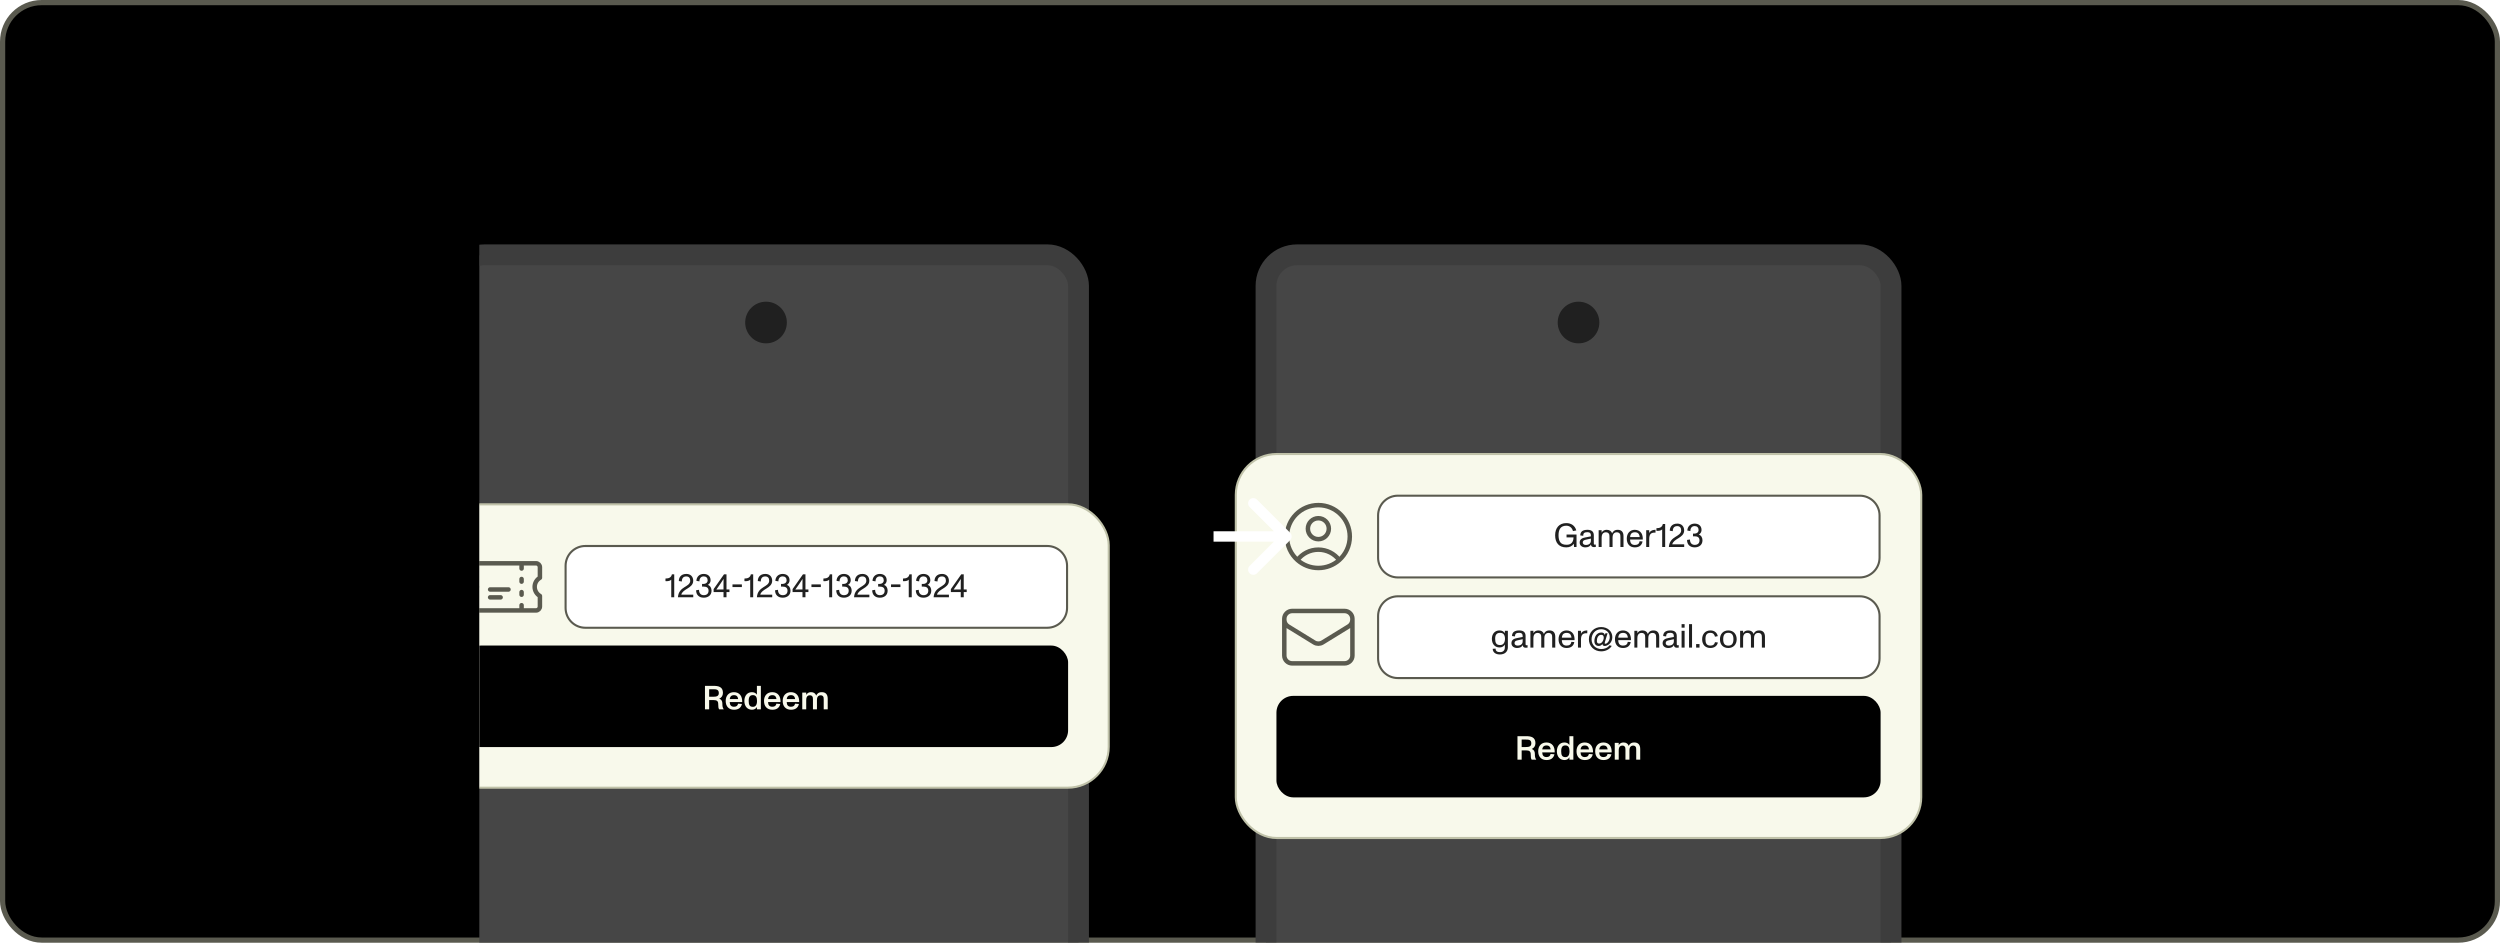
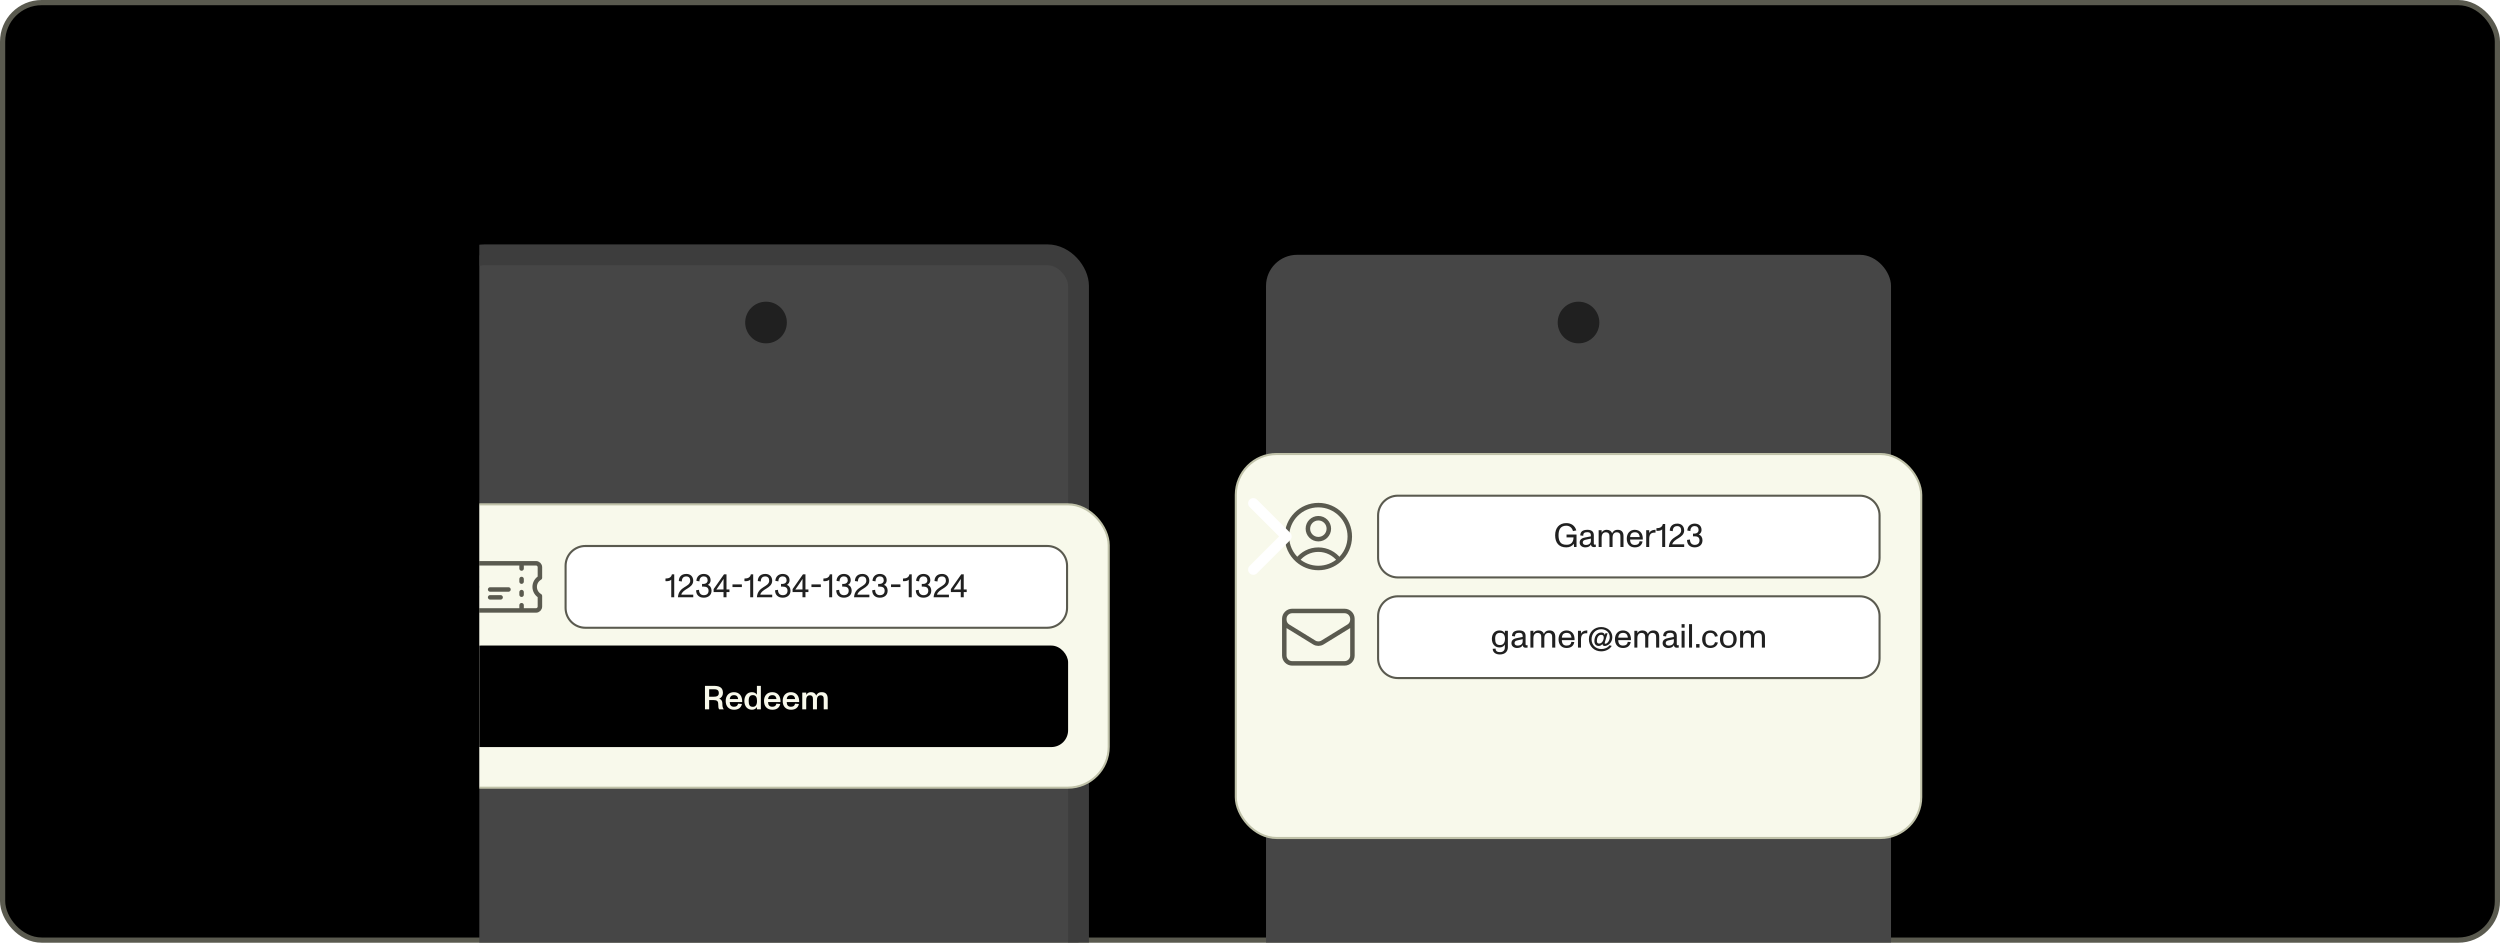
<svg xmlns="http://www.w3.org/2000/svg" width="480" height="181" viewBox="0 0 480 181" fill="none">
  <rect x="0.5" y="0.5" width="479" height="180" rx="7.5" fill="black" />
  <rect x="0.5" y="0.5" width="479" height="180" rx="7.5" stroke="#5A5A4F" />
  <g clip-path="url(#clip0_3121_3220)">
    <g filter="url(#filter0_d_3121_3220)">
      <rect x="102" y="34" width="120" height="151" rx="5.97" fill="#464646" />
      <rect x="102" y="34" width="120" height="151" rx="5.97" stroke="#3D3D3D" stroke-width="4" stroke-linejoin="round" />
      <rect x="96.201" y="81.907" width="131.598" height="54.405" rx="7.848" fill="#F8F9EB" />
      <rect x="96.201" y="81.907" width="131.598" height="54.405" rx="7.848" stroke="#C0C2A9" stroke-width="0.402" />
      <path d="M115.067 93.73V94.233M115.067 96.245V96.748M115.067 98.761V99.264M115.067 101.276V101.779M109.03 98.257H112.552M109.03 99.767H111.043M106.264 93.227C105.847 93.227 105.509 93.565 105.509 93.982V96.011C106.111 96.359 106.515 97.01 106.515 97.754C106.515 98.499 106.111 99.15 105.509 99.498V101.527C105.509 101.944 105.847 102.282 106.264 102.282H117.834C118.251 102.282 118.588 101.944 118.588 101.527V99.498C117.987 99.15 117.582 98.499 117.582 97.754C117.582 97.01 117.987 96.359 118.588 96.011V93.982C118.588 93.565 118.251 93.227 117.834 93.227H106.264Z" stroke="#5A5A4F" stroke-width="0.862" stroke-linecap="round" stroke-linejoin="round" />
      <path d="M123.518 93.706C123.518 91.608 125.219 89.907 127.317 89.907H216C218.098 89.907 219.799 91.608 219.799 93.706V101.806C219.799 103.904 218.098 105.605 216 105.605H127.317C125.219 105.605 123.518 103.904 123.518 101.806V93.706Z" fill="white" />
      <path d="M123.518 93.706C123.518 91.608 125.219 89.907 127.317 89.907H216C218.098 89.907 219.799 91.608 219.799 93.706V101.806C219.799 103.904 218.098 105.605 216 105.605H127.317C125.219 105.605 123.518 103.904 123.518 101.806V93.706Z" stroke="#5A5A4F" stroke-width="0.402" />
      <path d="M143.803 99.756V96.369C143.629 96.581 143.268 96.665 142.869 96.665C142.811 96.665 142.747 96.659 142.695 96.652V96.156C143.423 96.156 143.828 95.892 143.925 95.345H144.376V99.756H143.803ZM145.086 99.756C145.163 98.68 145.743 98.191 146.348 97.811C146.767 97.541 147.449 97.225 147.449 96.581C147.449 96.047 147.185 95.751 146.683 95.751C145.917 95.751 145.833 96.388 145.833 96.723L145.26 96.633C145.253 96.079 145.562 95.268 146.709 95.268C147.507 95.268 148.022 95.783 148.022 96.588C148.022 97.348 147.436 97.747 146.921 98.069C146.406 98.384 145.846 98.726 145.736 99.247H148.029V99.756H145.086ZM150.039 99.833C149.093 99.833 148.565 99.228 148.578 98.404L149.138 98.32C149.131 98.887 149.415 99.35 150.039 99.35C150.632 99.35 150.967 99.041 150.967 98.487C150.967 97.914 150.574 97.708 150.078 97.708H149.717V97.193H150.001C150.426 97.193 150.793 96.948 150.793 96.498C150.793 96.034 150.516 95.744 150.033 95.744C149.299 95.744 149.202 96.44 149.215 96.697L148.636 96.607C148.648 95.822 149.222 95.268 150.033 95.268C150.741 95.268 151.359 95.648 151.359 96.504C151.359 96.858 151.16 97.2 150.825 97.38C151.321 97.522 151.54 98.017 151.54 98.481C151.54 99.382 150.857 99.833 150.039 99.833ZM153.838 97.122C153.838 96.929 153.838 96.543 153.851 96.221C153.697 96.491 153.465 96.839 153.342 97.006L152.943 97.586C152.821 97.766 152.628 98.043 152.467 98.268C152.686 98.262 152.956 98.256 153.091 98.256H153.838V97.122ZM151.939 98.751V98.185L153.935 95.345H154.411V98.256H154.978V98.751H154.411V99.756H153.838V98.751H151.939ZM155.56 97.792V97.277H157.363V97.792H155.56ZM158.963 99.756V96.369C158.789 96.581 158.429 96.665 158.03 96.665C157.972 96.665 157.907 96.659 157.856 96.652V96.156C158.583 96.156 158.989 95.892 159.086 95.345H159.536V99.756H158.963ZM160.247 99.756C160.324 98.68 160.903 98.191 161.509 97.811C161.927 97.541 162.61 97.225 162.61 96.581C162.61 96.047 162.346 95.751 161.843 95.751C161.077 95.751 160.993 96.388 160.993 96.723L160.42 96.633C160.414 96.079 160.723 95.268 161.869 95.268C162.668 95.268 163.183 95.783 163.183 96.588C163.183 97.348 162.597 97.747 162.082 98.069C161.567 98.384 161.006 98.726 160.897 99.247H163.189V99.756H160.247ZM165.2 99.833C164.253 99.833 163.725 99.228 163.738 98.404L164.298 98.32C164.292 98.887 164.575 99.35 165.2 99.35C165.792 99.35 166.127 99.041 166.127 98.487C166.127 97.914 165.734 97.708 165.239 97.708H164.878V97.193H165.161C165.586 97.193 165.953 96.948 165.953 96.498C165.953 96.034 165.676 95.744 165.193 95.744C164.459 95.744 164.363 96.44 164.376 96.697L163.796 96.607C163.809 95.822 164.382 95.268 165.193 95.268C165.902 95.268 166.52 95.648 166.52 96.504C166.52 96.858 166.32 97.2 165.985 97.38C166.481 97.522 166.7 98.017 166.7 98.481C166.7 99.382 166.018 99.833 165.2 99.833ZM168.999 97.122C168.999 96.929 168.999 96.543 169.012 96.221C168.857 96.491 168.625 96.839 168.503 97.006L168.104 97.586C167.982 97.766 167.788 98.043 167.627 98.268C167.846 98.262 168.117 98.256 168.252 98.256H168.999V97.122ZM167.099 98.751V98.185L169.095 95.345H169.572V98.256H170.139V98.751H169.572V99.756H168.999V98.751H167.099ZM170.721 97.792V97.277H172.524V97.792H170.721ZM174.124 99.756V96.369C173.95 96.581 173.589 96.665 173.19 96.665C173.132 96.665 173.068 96.659 173.016 96.652V96.156C173.744 96.156 174.15 95.892 174.246 95.345H174.697V99.756H174.124ZM176.946 99.833C176 99.833 175.472 99.228 175.484 98.404L176.045 98.32C176.038 98.887 176.322 99.35 176.946 99.35C177.539 99.35 177.873 99.041 177.873 98.487C177.873 97.914 177.481 97.708 176.985 97.708H176.624V97.193H176.907C177.332 97.193 177.699 96.948 177.699 96.498C177.699 96.034 177.423 95.744 176.94 95.744C176.206 95.744 176.109 96.44 176.122 96.697L175.542 96.607C175.555 95.822 176.128 95.268 176.94 95.268C177.648 95.268 178.266 95.648 178.266 96.504C178.266 96.858 178.067 97.2 177.732 97.38C178.227 97.522 178.446 98.017 178.446 98.481C178.446 99.382 177.764 99.833 176.946 99.833ZM178.897 99.756C178.974 98.68 179.554 98.191 180.159 97.811C180.578 97.541 181.26 97.225 181.26 96.581C181.26 96.047 180.996 95.751 180.494 95.751C179.728 95.751 179.644 96.388 179.644 96.723L179.071 96.633C179.064 96.079 179.374 95.268 180.52 95.268C181.318 95.268 181.833 95.783 181.833 96.588C181.833 97.348 181.247 97.747 180.732 98.069C180.217 98.384 179.657 98.726 179.547 99.247H181.84V99.756H178.897ZM183.85 99.833C182.904 99.833 182.376 99.228 182.389 98.404L182.949 98.32C182.943 98.887 183.226 99.35 183.85 99.35C184.443 99.35 184.778 99.041 184.778 98.487C184.778 97.914 184.385 97.708 183.889 97.708H183.529V97.193H183.812C184.237 97.193 184.604 96.948 184.604 96.498C184.604 96.034 184.327 95.744 183.844 95.744C183.11 95.744 183.013 96.44 183.026 96.697L182.447 96.607C182.46 95.822 183.033 95.268 183.844 95.268C184.552 95.268 185.17 95.648 185.17 96.504C185.17 96.858 184.971 97.2 184.636 97.38C185.132 97.522 185.351 98.017 185.351 98.481C185.351 99.382 184.668 99.833 183.85 99.833ZM186.001 97.792V97.277H187.804V97.792H186.001ZM189.404 99.756V96.369C189.23 96.581 188.87 96.665 188.47 96.665C188.412 96.665 188.348 96.659 188.296 96.652V96.156C189.024 96.156 189.43 95.892 189.526 95.345H189.977V99.756H189.404ZM192.226 99.833C191.28 99.833 190.752 99.228 190.765 98.404L191.325 98.32C191.318 98.887 191.602 99.35 192.226 99.35C192.819 99.35 193.153 99.041 193.153 98.487C193.153 97.914 192.761 97.708 192.265 97.708H191.904V97.193H192.188C192.613 97.193 192.98 96.948 192.98 96.498C192.98 96.034 192.703 95.744 192.22 95.744C191.486 95.744 191.389 96.44 191.402 96.697L190.823 96.607C190.835 95.822 191.408 95.268 192.22 95.268C192.928 95.268 193.546 95.648 193.546 96.504C193.546 96.858 193.347 97.2 193.012 97.38C193.508 97.522 193.727 98.017 193.727 98.481C193.727 99.382 193.044 99.833 192.226 99.833ZM194.177 99.756C194.254 98.68 194.834 98.191 195.439 97.811C195.858 97.541 196.54 97.225 196.54 96.581C196.54 96.047 196.276 95.751 195.774 95.751C195.008 95.751 194.924 96.388 194.924 96.723L194.351 96.633C194.345 96.079 194.654 95.268 195.8 95.268C196.598 95.268 197.113 95.783 197.113 96.588C197.113 97.348 196.527 97.747 196.012 98.069C195.497 98.384 194.937 98.726 194.828 99.247H197.12V99.756H194.177ZM199.389 97.122C199.389 96.929 199.389 96.543 199.402 96.221C199.248 96.491 199.016 96.839 198.894 97.006L198.494 97.586C198.372 97.766 198.179 98.043 198.018 98.268C198.237 98.262 198.507 98.256 198.642 98.256H199.389V97.122ZM197.49 98.751V98.185L199.486 95.345H199.962V98.256H200.529V98.751H199.962V99.756H199.389V98.751H197.49Z" fill="#202020" />
      <g filter="url(#filter1_b_3121_3220)">
        <rect x="104" y="109.025" width="116" height="19.488" rx="3.22" fill="black" />
        <path d="M150.278 121.269V116.762H151.933C152.828 116.762 153.729 116.923 153.729 118.107C153.729 118.661 153.439 119.048 153.021 119.215C153.452 119.382 153.62 119.704 153.62 120.187C153.62 120.67 153.665 120.966 153.877 121.25L153.871 121.269H153.001C152.86 121.037 152.821 120.831 152.821 120.239C152.821 119.698 152.57 119.492 151.939 119.492H151.083V121.269H150.278ZM151.083 118.848H151.881C152.422 118.848 152.937 118.784 152.937 118.14C152.937 117.444 152.422 117.412 151.887 117.412H151.083V118.848ZM155.855 121.346C155.353 121.346 154.966 121.185 154.689 120.902C154.393 120.599 154.258 120.174 154.258 119.653C154.258 119.157 154.4 118.732 154.689 118.423C154.973 118.127 155.359 117.972 155.848 117.972C156.357 117.972 156.789 118.165 157.059 118.507C157.317 118.829 157.445 119.318 157.426 119.872H155.031C155.044 120.471 155.314 120.773 155.848 120.773C156.319 120.773 156.563 120.574 156.634 120.181L157.375 120.239C157.207 120.979 156.679 121.346 155.855 121.346ZM155.037 119.299H156.647C156.634 119.118 156.576 118.932 156.467 118.796C156.325 118.623 156.132 118.545 155.848 118.545C155.546 118.545 155.327 118.648 155.198 118.829C155.095 118.97 155.05 119.144 155.037 119.299ZM159.297 121.346C158.454 121.346 157.842 120.709 157.842 119.659C157.842 118.642 158.422 117.972 159.285 117.972C159.703 117.972 160.038 118.133 160.25 118.449V116.762H161.01V121.269H160.25V120.812C160.064 121.166 159.722 121.346 159.297 121.346ZM158.673 119.659C158.673 120.4 158.847 120.786 159.471 120.786C159.703 120.786 159.877 120.715 160.006 120.58C160.186 120.387 160.27 120.078 160.27 119.666C160.27 119.022 160.096 118.539 159.484 118.539C159.201 118.539 159.008 118.623 158.885 118.777C158.731 118.964 158.673 119.26 158.673 119.659ZM163.212 121.346C162.71 121.346 162.323 121.185 162.047 120.902C161.75 120.599 161.615 120.174 161.615 119.653C161.615 119.157 161.757 118.732 162.047 118.423C162.33 118.127 162.716 117.972 163.206 117.972C163.714 117.972 164.146 118.165 164.416 118.507C164.674 118.829 164.802 119.318 164.783 119.872H162.388C162.401 120.471 162.671 120.773 163.206 120.773C163.676 120.773 163.92 120.574 163.991 120.181L164.732 120.239C164.564 120.979 164.036 121.346 163.212 121.346ZM162.394 119.299H164.004C163.991 119.118 163.933 118.932 163.824 118.796C163.682 118.623 163.489 118.545 163.206 118.545C162.903 118.545 162.684 118.648 162.555 118.829C162.452 118.97 162.407 119.144 162.394 119.299ZM166.796 121.346C166.294 121.346 165.908 121.185 165.631 120.902C165.335 120.599 165.199 120.174 165.199 119.653C165.199 119.157 165.341 118.732 165.631 118.423C165.914 118.127 166.3 117.972 166.79 117.972C167.298 117.972 167.73 118.165 168 118.507C168.258 118.829 168.387 119.318 168.367 119.872H165.972C165.985 120.471 166.255 120.773 166.79 120.773C167.26 120.773 167.505 120.574 167.575 120.181L168.316 120.239C168.148 120.979 167.62 121.346 166.796 121.346ZM165.978 119.299H167.588C167.575 119.118 167.517 118.932 167.408 118.796C167.266 118.623 167.073 118.545 166.79 118.545C166.487 118.545 166.268 118.648 166.139 118.829C166.036 118.97 165.991 119.144 165.978 119.299ZM168.957 121.269V118.05H169.717V118.52C169.769 118.404 169.84 118.294 169.955 118.204C170.123 118.062 170.335 117.972 170.664 117.972C171.166 117.972 171.501 118.223 171.636 118.629C171.707 118.455 171.81 118.326 171.952 118.204C172.132 118.056 172.357 117.972 172.705 117.972C173.439 117.972 173.845 118.391 173.845 119.228V121.269H173.078V119.402C173.078 119.112 173.072 118.88 172.911 118.726C172.756 118.584 172.595 118.571 172.46 118.571C172.28 118.571 172.119 118.629 172.003 118.751C171.874 118.887 171.778 119.099 171.778 119.498V121.269H171.011V119.402C171.011 119.106 171.005 118.88 170.831 118.719C170.677 118.571 170.503 118.571 170.38 118.571C170.2 118.571 170.052 118.635 169.943 118.745C169.82 118.874 169.717 119.086 169.717 119.511V121.269H168.957Z" fill="#F8F9EB" />
      </g>
      <circle cx="162" cy="47" r="4" fill="#202020" />
    </g>
    <g filter="url(#filter2_d_3121_3220)">
      <rect x="258" y="34" width="120" height="151" rx="5.97" fill="#464646" />
-       <rect x="258" y="34" width="120" height="151" rx="5.97" stroke="#3D3D3D" stroke-width="4" stroke-linejoin="round" />
      <rect x="252.201" y="72.247" width="131.598" height="73.724" rx="7.848" fill="#F8F9EB" />
      <rect x="252.201" y="72.247" width="131.598" height="73.724" rx="7.848" stroke="#C0C2A9" stroke-width="0.402" />
      <path d="M272.061 92.605C271.142 91.392 269.687 90.609 268.049 90.609C266.411 90.609 264.955 91.392 264.037 92.605M272.061 92.605C273.303 91.499 274.085 89.888 274.085 88.094C274.085 84.76 271.383 82.058 268.049 82.058C264.715 82.058 262.012 84.76 262.012 88.094C262.012 89.888 262.795 91.499 264.037 92.605M272.061 92.605C270.994 93.554 269.589 94.131 268.049 94.131C266.509 94.131 265.103 93.554 264.037 92.605M270.061 86.585C270.061 87.696 269.16 88.597 268.049 88.597C266.937 88.597 266.037 87.696 266.037 86.585C266.037 85.474 266.937 84.573 268.049 84.573C269.16 84.573 270.061 85.474 270.061 86.585Z" stroke="#5A5A4F" stroke-width="0.862" stroke-linecap="round" stroke-linejoin="round" />
      <path d="M279.518 84.045C279.518 81.947 281.219 80.247 283.317 80.247H372C374.098 80.247 375.799 81.947 375.799 84.045V92.145C375.799 94.243 374.098 95.944 372 95.944H283.317C281.219 95.944 279.518 94.243 279.518 92.145V84.045Z" fill="white" />
      <path d="M279.518 84.045C279.518 81.947 281.219 80.247 283.317 80.247H372C374.098 80.247 375.799 81.947 375.799 84.045V92.145C375.799 94.243 374.098 95.944 372 95.944H283.317C281.219 95.944 279.518 94.243 279.518 92.145V84.045Z" stroke="#5A5A4F" stroke-width="0.402" />
      <path d="M315.648 90.173C314.283 90.173 313.51 89.342 313.51 87.842C313.51 86.477 314.264 85.511 315.648 85.511C316.569 85.511 317.322 85.981 317.573 86.921L316.942 87.043C316.794 86.509 316.382 86.013 315.661 86.013C315.146 86.013 314.734 86.18 314.489 86.522C314.27 86.831 314.161 87.262 314.161 87.842C314.161 88.428 314.27 88.866 314.489 89.181C314.734 89.529 315.146 89.671 315.712 89.671C316.569 89.671 317.026 89.188 317.039 88.254H315.7V87.707H317.618V90.096H317.142L317.09 89.477C316.781 89.934 316.279 90.173 315.648 90.173ZM319.302 90.173C318.761 90.173 318.22 89.876 318.22 89.246C318.22 88.55 318.806 88.357 319.314 88.26L320.377 88.054C320.377 87.764 320.364 87.604 320.267 87.468C320.177 87.34 319.965 87.256 319.681 87.256C319.121 87.256 318.896 87.462 318.896 87.951L318.329 87.874C318.342 87.488 318.477 87.204 318.728 87.037C318.96 86.882 319.302 86.799 319.714 86.799C320.525 86.799 320.937 87.159 320.937 87.861V89.4C320.937 89.567 320.937 89.645 321.124 89.645C321.175 89.645 321.227 89.638 321.311 89.619L321.323 90.096C321.201 90.115 321.092 90.121 320.963 90.121C320.609 90.121 320.416 89.954 320.383 89.619C320.203 89.986 319.849 90.173 319.302 90.173ZM318.812 89.239C318.812 89.542 319.076 89.709 319.392 89.709C320.094 89.709 320.377 89.342 320.377 88.879V88.486L319.405 88.698C319.063 88.775 318.812 88.872 318.812 89.239ZM321.865 90.096V86.876H322.438V87.359C322.476 87.262 322.541 87.153 322.676 87.043C322.824 86.921 323.056 86.799 323.429 86.799C323.938 86.799 324.305 87.05 324.459 87.481C324.524 87.307 324.62 87.172 324.769 87.043C324.923 86.915 325.129 86.799 325.522 86.799C326.243 86.799 326.636 87.211 326.636 88.009V90.096H326.043V88.202C326.043 87.9 326.043 87.636 325.85 87.456C325.67 87.282 325.432 87.275 325.309 87.275C325.116 87.275 324.955 87.34 324.833 87.449C324.678 87.591 324.537 87.803 324.537 88.318V90.096H323.944V88.202C323.944 87.9 323.944 87.636 323.751 87.456C323.571 87.282 323.333 87.275 323.21 87.275C323.011 87.275 322.85 87.346 322.734 87.449C322.579 87.591 322.438 87.803 322.438 88.318V90.096H321.865ZM328.82 90.173C328.324 90.173 327.938 90.025 327.661 89.703C327.39 89.4 327.268 88.981 327.268 88.479C327.268 88.003 327.403 87.584 327.674 87.282C327.957 86.96 328.35 86.799 328.813 86.799C329.322 86.799 329.805 87.018 330.069 87.436C330.262 87.745 330.365 88.202 330.339 88.66H327.899C327.912 89.368 328.208 89.709 328.813 89.709C329.361 89.709 329.657 89.477 329.734 88.988L330.294 89.033C330.153 89.786 329.638 90.173 328.82 90.173ZM327.905 88.189H329.747C329.741 88.016 329.676 87.771 329.573 87.616C329.406 87.372 329.167 87.269 328.82 87.269C328.459 87.269 328.189 87.404 328.06 87.616C327.944 87.81 327.905 88.028 327.905 88.189ZM330.995 90.096V86.876H331.574V87.443C331.665 87.133 332.044 86.844 332.572 86.805C332.624 86.799 332.746 86.799 332.791 86.799L332.778 87.346C332.74 87.34 332.688 87.34 332.63 87.34C332.019 87.34 331.574 87.533 331.574 88.569V90.096H330.995ZM334.063 90.096V86.709C333.889 86.921 333.529 87.005 333.13 87.005C333.072 87.005 333.007 86.998 332.956 86.992V86.496C333.683 86.496 334.089 86.232 334.186 85.685H334.636V90.096H334.063ZM335.347 90.096C335.424 89.02 336.003 88.531 336.609 88.151C337.027 87.88 337.71 87.565 337.71 86.921C337.71 86.387 337.446 86.09 336.944 86.09C336.177 86.09 336.094 86.728 336.094 87.063L335.521 86.972C335.514 86.419 335.823 85.608 336.969 85.608C337.768 85.608 338.283 86.123 338.283 86.927C338.283 87.687 337.697 88.087 337.182 88.408C336.667 88.724 336.106 89.065 335.997 89.587H338.289V90.096H335.347ZM340.3 90.173C339.353 90.173 338.825 89.567 338.838 88.743L339.399 88.66C339.392 89.226 339.675 89.69 340.3 89.69C340.892 89.69 341.227 89.381 341.227 88.827C341.227 88.254 340.834 88.048 340.339 88.048H339.978V87.533H340.261C340.686 87.533 341.053 87.288 341.053 86.837C341.053 86.374 340.777 86.084 340.294 86.084C339.56 86.084 339.463 86.779 339.476 87.037L338.896 86.947C338.909 86.161 339.482 85.608 340.294 85.608C341.002 85.608 341.62 85.987 341.62 86.844C341.62 87.198 341.42 87.539 341.086 87.719C341.581 87.861 341.8 88.357 341.8 88.82C341.8 89.722 341.118 90.173 340.3 90.173Z" fill="#202020" />
      <path d="M274.588 103.892V110.935C274.588 111.769 273.913 112.444 273.079 112.444H263.018C262.185 112.444 261.509 111.769 261.509 110.935V103.892M274.588 103.892C274.588 103.059 273.913 102.383 273.079 102.383H263.018C262.185 102.383 261.509 103.059 261.509 103.892M274.588 103.892V104.055C274.588 104.579 274.317 105.066 273.87 105.341L268.84 108.436C268.355 108.735 267.743 108.735 267.258 108.436L262.227 105.341C261.781 105.066 261.509 104.579 261.509 104.055V103.892" stroke="#5A5A4F" stroke-width="0.862" stroke-linecap="round" stroke-linejoin="round" />
      <path d="M279.518 103.365C279.518 101.267 281.219 99.566 283.317 99.566H372C374.098 99.566 375.799 101.267 375.799 103.365V111.465C375.799 113.563 374.098 115.264 372 115.264H283.317C281.219 115.264 279.518 113.563 279.518 111.465V103.365Z" fill="white" />
      <path d="M279.518 103.365C279.518 101.267 281.219 99.566 283.317 99.566H372C374.098 99.566 375.799 101.267 375.799 103.365V111.465C375.799 113.563 374.098 115.264 372 115.264H283.317C281.219 115.264 279.518 113.563 279.518 111.465V103.365Z" stroke="#5A5A4F" stroke-width="0.402" />
      <path d="M302.89 110.735C302.253 110.735 301.551 110.458 301.519 109.647L302.072 109.608C302.098 110.143 302.439 110.284 302.955 110.284C303.476 110.284 303.856 109.969 303.856 109.383V108.836C303.618 109.209 303.283 109.389 302.839 109.389C301.95 109.389 301.364 108.726 301.364 107.722C301.364 106.769 301.956 106.118 302.819 106.118C303.302 106.118 303.631 106.305 303.856 106.646V106.196H304.435V109.344C304.435 110.207 303.837 110.735 302.89 110.735ZM301.995 107.722C301.995 108.475 302.188 108.926 302.929 108.926C303.231 108.926 303.444 108.823 303.592 108.662C303.804 108.43 303.882 108.069 303.882 107.722C303.882 106.962 303.547 106.582 302.942 106.582C302.613 106.582 302.388 106.672 302.24 106.846C302.059 107.039 301.995 107.342 301.995 107.722ZM306.2 109.492C305.659 109.492 305.119 109.196 305.119 108.565C305.119 107.87 305.704 107.677 306.213 107.58L307.276 107.374C307.276 107.084 307.263 106.923 307.166 106.788C307.076 106.659 306.864 106.575 306.58 106.575C306.02 106.575 305.795 106.781 305.795 107.271L305.228 107.194C305.241 106.807 305.376 106.524 305.627 106.357C305.859 106.202 306.2 106.118 306.612 106.118C307.424 106.118 307.836 106.479 307.836 107.181V108.72C307.836 108.887 307.836 108.964 308.023 108.964C308.074 108.964 308.126 108.958 308.209 108.939L308.222 109.415C308.1 109.434 307.99 109.441 307.862 109.441C307.507 109.441 307.314 109.273 307.282 108.939C307.102 109.306 306.748 109.492 306.2 109.492ZM305.711 108.559C305.711 108.861 305.975 109.029 306.29 109.029C306.992 109.029 307.276 108.662 307.276 108.198V107.805L306.303 108.018C305.962 108.095 305.711 108.192 305.711 108.559ZM308.763 109.415V106.196H309.336V106.678C309.375 106.582 309.439 106.472 309.575 106.363C309.723 106.241 309.954 106.118 310.328 106.118C310.837 106.118 311.204 106.369 311.358 106.801C311.423 106.627 311.519 106.492 311.667 106.363C311.822 106.234 312.028 106.118 312.421 106.118C313.142 106.118 313.535 106.53 313.535 107.329V109.415H312.942V107.522C312.942 107.219 312.942 106.955 312.749 106.775C312.569 106.601 312.33 106.595 312.208 106.595C312.015 106.595 311.854 106.659 311.732 106.769C311.577 106.91 311.435 107.123 311.435 107.638V109.415H310.843V107.522C310.843 107.219 310.843 106.955 310.65 106.775C310.47 106.601 310.231 106.595 310.109 106.595C309.909 106.595 309.748 106.666 309.633 106.769C309.478 106.91 309.336 107.123 309.336 107.638V109.415H308.763ZM315.718 109.492C315.223 109.492 314.836 109.344 314.559 109.022C314.289 108.72 314.167 108.301 314.167 107.799C314.167 107.322 314.302 106.904 314.572 106.601C314.856 106.279 315.248 106.118 315.712 106.118C316.221 106.118 316.704 106.337 316.968 106.756C317.161 107.065 317.264 107.522 317.238 107.979H314.798C314.811 108.687 315.107 109.029 315.712 109.029C316.259 109.029 316.556 108.797 316.633 108.308L317.193 108.353C317.051 109.106 316.536 109.492 315.718 109.492ZM314.804 107.509H316.646C316.639 107.335 316.575 107.091 316.472 106.936C316.304 106.691 316.066 106.588 315.718 106.588C315.358 106.588 315.087 106.724 314.959 106.936C314.843 107.129 314.804 107.348 314.804 107.509ZM317.894 109.415V106.196H318.473V106.762C318.563 106.453 318.943 106.163 319.471 106.125C319.523 106.118 319.645 106.118 319.69 106.118L319.677 106.666C319.639 106.659 319.587 106.659 319.529 106.659C318.917 106.659 318.473 106.852 318.473 107.889V109.415H317.894ZM322.353 110.136C321.033 110.136 319.99 109.183 319.99 107.799C319.99 106.453 321.001 105.468 322.346 105.468C323.551 105.468 324.491 106.266 324.491 107.387C324.491 108.578 323.544 109.106 323.023 109.106C322.816 109.106 322.61 109.009 322.591 108.726C322.404 108.964 322.166 109.1 321.883 109.1C321.355 109.1 321.046 108.752 321.046 108.172C321.046 107.309 321.496 106.517 322.385 106.517C322.739 106.517 322.977 106.678 323.048 107L323.164 106.659H323.576L323.08 108.288C323.016 108.494 322.965 108.675 323.158 108.675C323.538 108.675 323.995 108.069 323.995 107.419C323.995 106.44 323.209 105.886 322.346 105.886C321.252 105.886 320.505 106.743 320.505 107.825C320.505 108.939 321.336 109.692 322.385 109.692C322.971 109.692 323.621 109.467 323.943 108.971L324.381 109.087C323.963 109.782 323.151 110.136 322.353 110.136ZM321.522 108.114C321.522 108.456 321.645 108.642 321.947 108.642C322.52 108.642 322.842 107.986 322.842 107.483C322.842 107.136 322.681 106.962 322.353 106.962C321.767 106.962 321.522 107.593 321.522 108.114ZM326.547 109.492C326.051 109.492 325.664 109.344 325.388 109.022C325.117 108.72 324.995 108.301 324.995 107.799C324.995 107.322 325.13 106.904 325.4 106.601C325.684 106.279 326.077 106.118 326.54 106.118C327.049 106.118 327.532 106.337 327.796 106.756C327.989 107.065 328.092 107.522 328.066 107.979H325.626C325.639 108.687 325.935 109.029 326.54 109.029C327.087 109.029 327.384 108.797 327.461 108.308L328.021 108.353C327.879 109.106 327.364 109.492 326.547 109.492ZM325.632 107.509H327.474C327.467 107.335 327.403 107.091 327.3 106.936C327.133 106.691 326.894 106.588 326.547 106.588C326.186 106.588 325.916 106.724 325.787 106.936C325.671 107.129 325.632 107.348 325.632 107.509ZM328.722 109.415V106.196H329.295V106.678C329.333 106.582 329.398 106.472 329.533 106.363C329.681 106.241 329.913 106.118 330.286 106.118C330.795 106.118 331.162 106.369 331.317 106.801C331.381 106.627 331.478 106.492 331.626 106.363C331.78 106.234 331.986 106.118 332.379 106.118C333.1 106.118 333.493 106.53 333.493 107.329V109.415H332.901V107.522C332.901 107.219 332.901 106.955 332.707 106.775C332.527 106.601 332.289 106.595 332.167 106.595C331.973 106.595 331.812 106.659 331.69 106.769C331.536 106.91 331.394 107.123 331.394 107.638V109.415H330.802V107.522C330.802 107.219 330.802 106.955 330.608 106.775C330.428 106.601 330.19 106.595 330.067 106.595C329.868 106.595 329.707 106.666 329.591 106.769C329.436 106.91 329.295 107.123 329.295 107.638V109.415H328.722ZM335.226 109.492C334.685 109.492 334.144 109.196 334.144 108.565C334.144 107.87 334.73 107.677 335.239 107.58L336.302 107.374C336.302 107.084 336.289 106.923 336.192 106.788C336.102 106.659 335.889 106.575 335.606 106.575C335.046 106.575 334.821 106.781 334.821 107.271L334.254 107.194C334.267 106.807 334.402 106.524 334.653 106.357C334.885 106.202 335.226 106.118 335.638 106.118C336.45 106.118 336.862 106.479 336.862 107.181V108.72C336.862 108.887 336.862 108.964 337.048 108.964C337.1 108.964 337.151 108.958 337.235 108.939L337.248 109.415C337.126 109.434 337.016 109.441 336.887 109.441C336.533 109.441 336.34 109.273 336.308 108.939C336.128 109.306 335.774 109.492 335.226 109.492ZM334.737 108.559C334.737 108.861 335.001 109.029 335.316 109.029C336.018 109.029 336.302 108.662 336.302 108.198V107.805L335.329 108.018C334.988 108.095 334.737 108.192 334.737 108.559ZM337.789 109.415V106.196H338.369V109.415H337.789ZM337.789 105.59V104.908H338.369V105.59H337.789ZM339.217 109.415V104.908H339.796V109.415H339.217ZM340.58 109.415V108.733H341.23V109.415H340.58ZM343.33 109.492C342.345 109.492 341.734 108.861 341.734 107.805C341.734 106.814 342.345 106.118 343.33 106.118C344.148 106.118 344.612 106.608 344.741 107.219L344.2 107.322C344.103 106.949 343.91 106.582 343.33 106.582C342.963 106.582 342.732 106.691 342.584 106.885C342.423 107.103 342.371 107.425 342.371 107.805C342.371 108.533 342.551 109.029 343.33 109.029C343.826 109.029 344.084 108.836 344.206 108.372L344.753 108.43C344.638 109.08 344.077 109.492 343.33 109.492ZM346.764 109.492C345.76 109.492 345.154 108.855 345.154 107.805C345.154 106.827 345.766 106.118 346.764 106.118C347.749 106.118 348.367 106.833 348.367 107.805C348.367 108.816 347.73 109.492 346.764 109.492ZM345.779 107.805C345.779 108.237 345.856 108.578 346.062 108.79C346.217 108.951 346.442 109.035 346.764 109.035C347.092 109.035 347.324 108.939 347.479 108.765C347.666 108.552 347.743 108.224 347.743 107.805C347.743 107.387 347.666 107.052 347.472 106.839C347.318 106.672 347.092 106.575 346.764 106.575C346.449 106.575 346.217 106.659 346.062 106.82C345.856 107.033 345.779 107.374 345.779 107.805ZM349.026 109.415V106.196H349.599V106.678C349.638 106.582 349.702 106.472 349.837 106.363C349.985 106.241 350.217 106.118 350.591 106.118C351.099 106.118 351.466 106.369 351.621 106.801C351.685 106.627 351.782 106.492 351.93 106.363C352.085 106.234 352.291 106.118 352.683 106.118C353.405 106.118 353.797 106.53 353.797 107.329V109.415H353.205V107.522C353.205 107.219 353.205 106.955 353.012 106.775C352.831 106.601 352.593 106.595 352.471 106.595C352.278 106.595 352.117 106.659 351.994 106.769C351.84 106.91 351.698 107.123 351.698 107.638V109.415H351.106V107.522C351.106 107.219 351.106 106.955 350.913 106.775C350.732 106.601 350.494 106.595 350.372 106.595C350.172 106.595 350.011 106.666 349.895 106.769C349.741 106.91 349.599 107.123 349.599 107.638V109.415H349.026Z" fill="#202020" />
      <g filter="url(#filter3_b_3121_3220)">
-         <rect x="260" y="118.684" width="116" height="19.488" rx="3.22" fill="black" />
-         <path d="M306.278 130.928V126.421H307.933C308.828 126.421 309.729 126.582 309.729 127.767C309.729 128.32 309.439 128.707 309.021 128.874C309.452 129.042 309.62 129.364 309.62 129.846C309.62 130.329 309.665 130.626 309.877 130.909L309.871 130.928H309.001C308.86 130.696 308.821 130.49 308.821 129.898C308.821 129.357 308.57 129.151 307.939 129.151H307.083V130.928H306.278ZM307.083 128.507H307.881C308.422 128.507 308.937 128.443 308.937 127.799C308.937 127.103 308.422 127.071 307.887 127.071H307.083V128.507ZM311.855 131.005C311.353 131.005 310.966 130.845 310.689 130.561C310.393 130.259 310.258 129.834 310.258 129.312C310.258 128.816 310.4 128.391 310.689 128.082C310.973 127.786 311.359 127.631 311.848 127.631C312.357 127.631 312.789 127.825 313.059 128.166C313.317 128.488 313.445 128.977 313.426 129.531H311.031C311.044 130.13 311.314 130.432 311.848 130.432C312.319 130.432 312.563 130.233 312.634 129.84L313.375 129.898C313.207 130.638 312.679 131.005 311.855 131.005ZM311.037 128.958H312.647C312.634 128.778 312.576 128.591 312.467 128.456C312.325 128.282 312.132 128.205 311.848 128.205C311.546 128.205 311.327 128.308 311.198 128.488C311.095 128.629 311.05 128.803 311.037 128.958ZM315.297 131.005C314.454 131.005 313.842 130.368 313.842 129.318C313.842 128.301 314.422 127.631 315.285 127.631C315.703 127.631 316.038 127.792 316.25 128.108V126.421H317.01V130.928H316.25V130.471C316.064 130.825 315.722 131.005 315.297 131.005ZM314.673 129.318C314.673 130.059 314.847 130.445 315.471 130.445C315.703 130.445 315.877 130.374 316.006 130.239C316.186 130.046 316.27 129.737 316.27 129.325C316.27 128.681 316.096 128.198 315.484 128.198C315.201 128.198 315.008 128.282 314.885 128.436C314.731 128.623 314.673 128.919 314.673 129.318ZM319.212 131.005C318.71 131.005 318.323 130.845 318.047 130.561C317.75 130.259 317.615 129.834 317.615 129.312C317.615 128.816 317.757 128.391 318.047 128.082C318.33 127.786 318.716 127.631 319.206 127.631C319.714 127.631 320.146 127.825 320.416 128.166C320.674 128.488 320.802 128.977 320.783 129.531H318.388C318.401 130.13 318.671 130.432 319.206 130.432C319.676 130.432 319.92 130.233 319.991 129.84L320.732 129.898C320.564 130.638 320.036 131.005 319.212 131.005ZM318.394 128.958H320.004C319.991 128.778 319.933 128.591 319.824 128.456C319.682 128.282 319.489 128.205 319.206 128.205C318.903 128.205 318.684 128.308 318.555 128.488C318.452 128.629 318.407 128.803 318.394 128.958ZM322.796 131.005C322.294 131.005 321.908 130.845 321.631 130.561C321.335 130.259 321.199 129.834 321.199 129.312C321.199 128.816 321.341 128.391 321.631 128.082C321.914 127.786 322.3 127.631 322.79 127.631C323.298 127.631 323.73 127.825 324 128.166C324.258 128.488 324.387 128.977 324.367 129.531H321.972C321.985 130.13 322.255 130.432 322.79 130.432C323.26 130.432 323.505 130.233 323.575 129.84L324.316 129.898C324.148 130.638 323.62 131.005 322.796 131.005ZM321.978 128.958H323.588C323.575 128.778 323.517 128.591 323.408 128.456C323.266 128.282 323.073 128.205 322.79 128.205C322.487 128.205 322.268 128.308 322.139 128.488C322.036 128.629 321.991 128.803 321.978 128.958ZM324.957 130.928V127.709H325.717V128.179C325.769 128.063 325.84 127.953 325.955 127.863C326.123 127.722 326.335 127.631 326.664 127.631C327.166 127.631 327.501 127.883 327.636 128.288C327.707 128.114 327.81 127.986 327.952 127.863C328.132 127.715 328.357 127.631 328.705 127.631C329.439 127.631 329.845 128.05 329.845 128.887V130.928H329.078V129.061C329.078 128.771 329.072 128.539 328.911 128.385C328.756 128.243 328.595 128.23 328.46 128.23C328.28 128.23 328.119 128.288 328.003 128.411C327.874 128.546 327.778 128.758 327.778 129.157V130.928H327.011V129.061C327.011 128.765 327.005 128.539 326.831 128.378C326.677 128.23 326.503 128.23 326.38 128.23C326.2 128.23 326.052 128.295 325.943 128.404C325.82 128.533 325.717 128.745 325.717 129.17V130.928H324.957Z" fill="#F8F9EB" />
-       </g>
+         </g>
      <circle cx="318" cy="47" r="4" fill="#202020" />
    </g>
-     <path d="M247.707 103.707C248.098 103.317 248.098 102.683 247.707 102.293L241.343 95.929C240.953 95.538 240.319 95.538 239.929 95.929C239.538 96.32 239.538 96.953 239.929 97.343L245.586 103L239.929 108.657C239.538 109.047 239.538 109.681 239.929 110.071C240.319 110.462 240.953 110.462 241.343 110.071L247.707 103.707ZM233 104H247V102H233V104Z" fill="white" />
+     <path d="M247.707 103.707C248.098 103.317 248.098 102.683 247.707 102.293L241.343 95.929C240.953 95.538 240.319 95.538 239.929 95.929C239.538 96.32 239.538 96.953 239.929 97.343L245.586 103L239.929 108.657C239.538 109.047 239.538 109.681 239.929 110.071C240.319 110.462 240.953 110.462 241.343 110.071L247.707 103.707ZM233 104H247H233V104Z" fill="white" />
  </g>
  <defs>
    <filter id="filter0_d_3121_3220" x="51.228" y="17.076" width="191.696" height="214.696" filterUnits="userSpaceOnUse" color-interpolation-filters="sRGB">
      <feFlood flood-opacity="0" result="BackgroundImageFix" />
      <feColorMatrix in="SourceAlpha" type="matrix" values="0 0 0 0 0 0 0 0 0 0 0 0 0 0 0 0 0 0 127 0" result="hardAlpha" />
      <feOffset dx="-14.924" dy="14.924" />
      <feGaussianBlur stdDeviation="14.924" />
      <feColorMatrix type="matrix" values="0 0 0 0 0 0 0 0 0 0 0 0 0 0 0 0 0 0 0.102 0" />
      <feBlend mode="normal" in2="BackgroundImageFix" result="effect1_dropShadow_3121_3220" />
      <feBlend mode="normal" in="SourceGraphic" in2="effect1_dropShadow_3121_3220" result="shape" />
    </filter>
    <filter id="filter1_b_3121_3220" x="78.244" y="83.269" width="167.512" height="71" filterUnits="userSpaceOnUse" color-interpolation-filters="sRGB">
      <feFlood flood-opacity="0" result="BackgroundImageFix" />
      <feGaussianBlur in="BackgroundImageFix" stdDeviation="12.878" />
      <feComposite in2="SourceAlpha" operator="in" result="effect1_backgroundBlur_3121_3220" />
      <feBlend mode="normal" in="SourceGraphic" in2="effect1_backgroundBlur_3121_3220" result="shape" />
    </filter>
    <filter id="filter2_d_3121_3220" x="207.228" y="17.076" width="191.696" height="214.696" filterUnits="userSpaceOnUse" color-interpolation-filters="sRGB">
      <feFlood flood-opacity="0" result="BackgroundImageFix" />
      <feColorMatrix in="SourceAlpha" type="matrix" values="0 0 0 0 0 0 0 0 0 0 0 0 0 0 0 0 0 0 127 0" result="hardAlpha" />
      <feOffset dx="-14.924" dy="14.924" />
      <feGaussianBlur stdDeviation="14.924" />
      <feColorMatrix type="matrix" values="0 0 0 0 0 0 0 0 0 0 0 0 0 0 0 0 0 0 0.102 0" />
      <feBlend mode="normal" in2="BackgroundImageFix" result="effect1_dropShadow_3121_3220" />
      <feBlend mode="normal" in="SourceGraphic" in2="effect1_dropShadow_3121_3220" result="shape" />
    </filter>
    <filter id="filter3_b_3121_3220" x="234.244" y="92.928" width="167.512" height="71" filterUnits="userSpaceOnUse" color-interpolation-filters="sRGB">
      <feFlood flood-opacity="0" result="BackgroundImageFix" />
      <feGaussianBlur in="BackgroundImageFix" stdDeviation="12.878" />
      <feComposite in2="SourceAlpha" operator="in" result="effect1_backgroundBlur_3121_3220" />
      <feBlend mode="normal" in="SourceGraphic" in2="effect1_backgroundBlur_3121_3220" result="shape" />
    </filter>
    <clipPath id="clip0_3121_3220">
      <rect width="296" height="165" fill="white" transform="translate(92 16)" />
    </clipPath>
  </defs>
</svg>